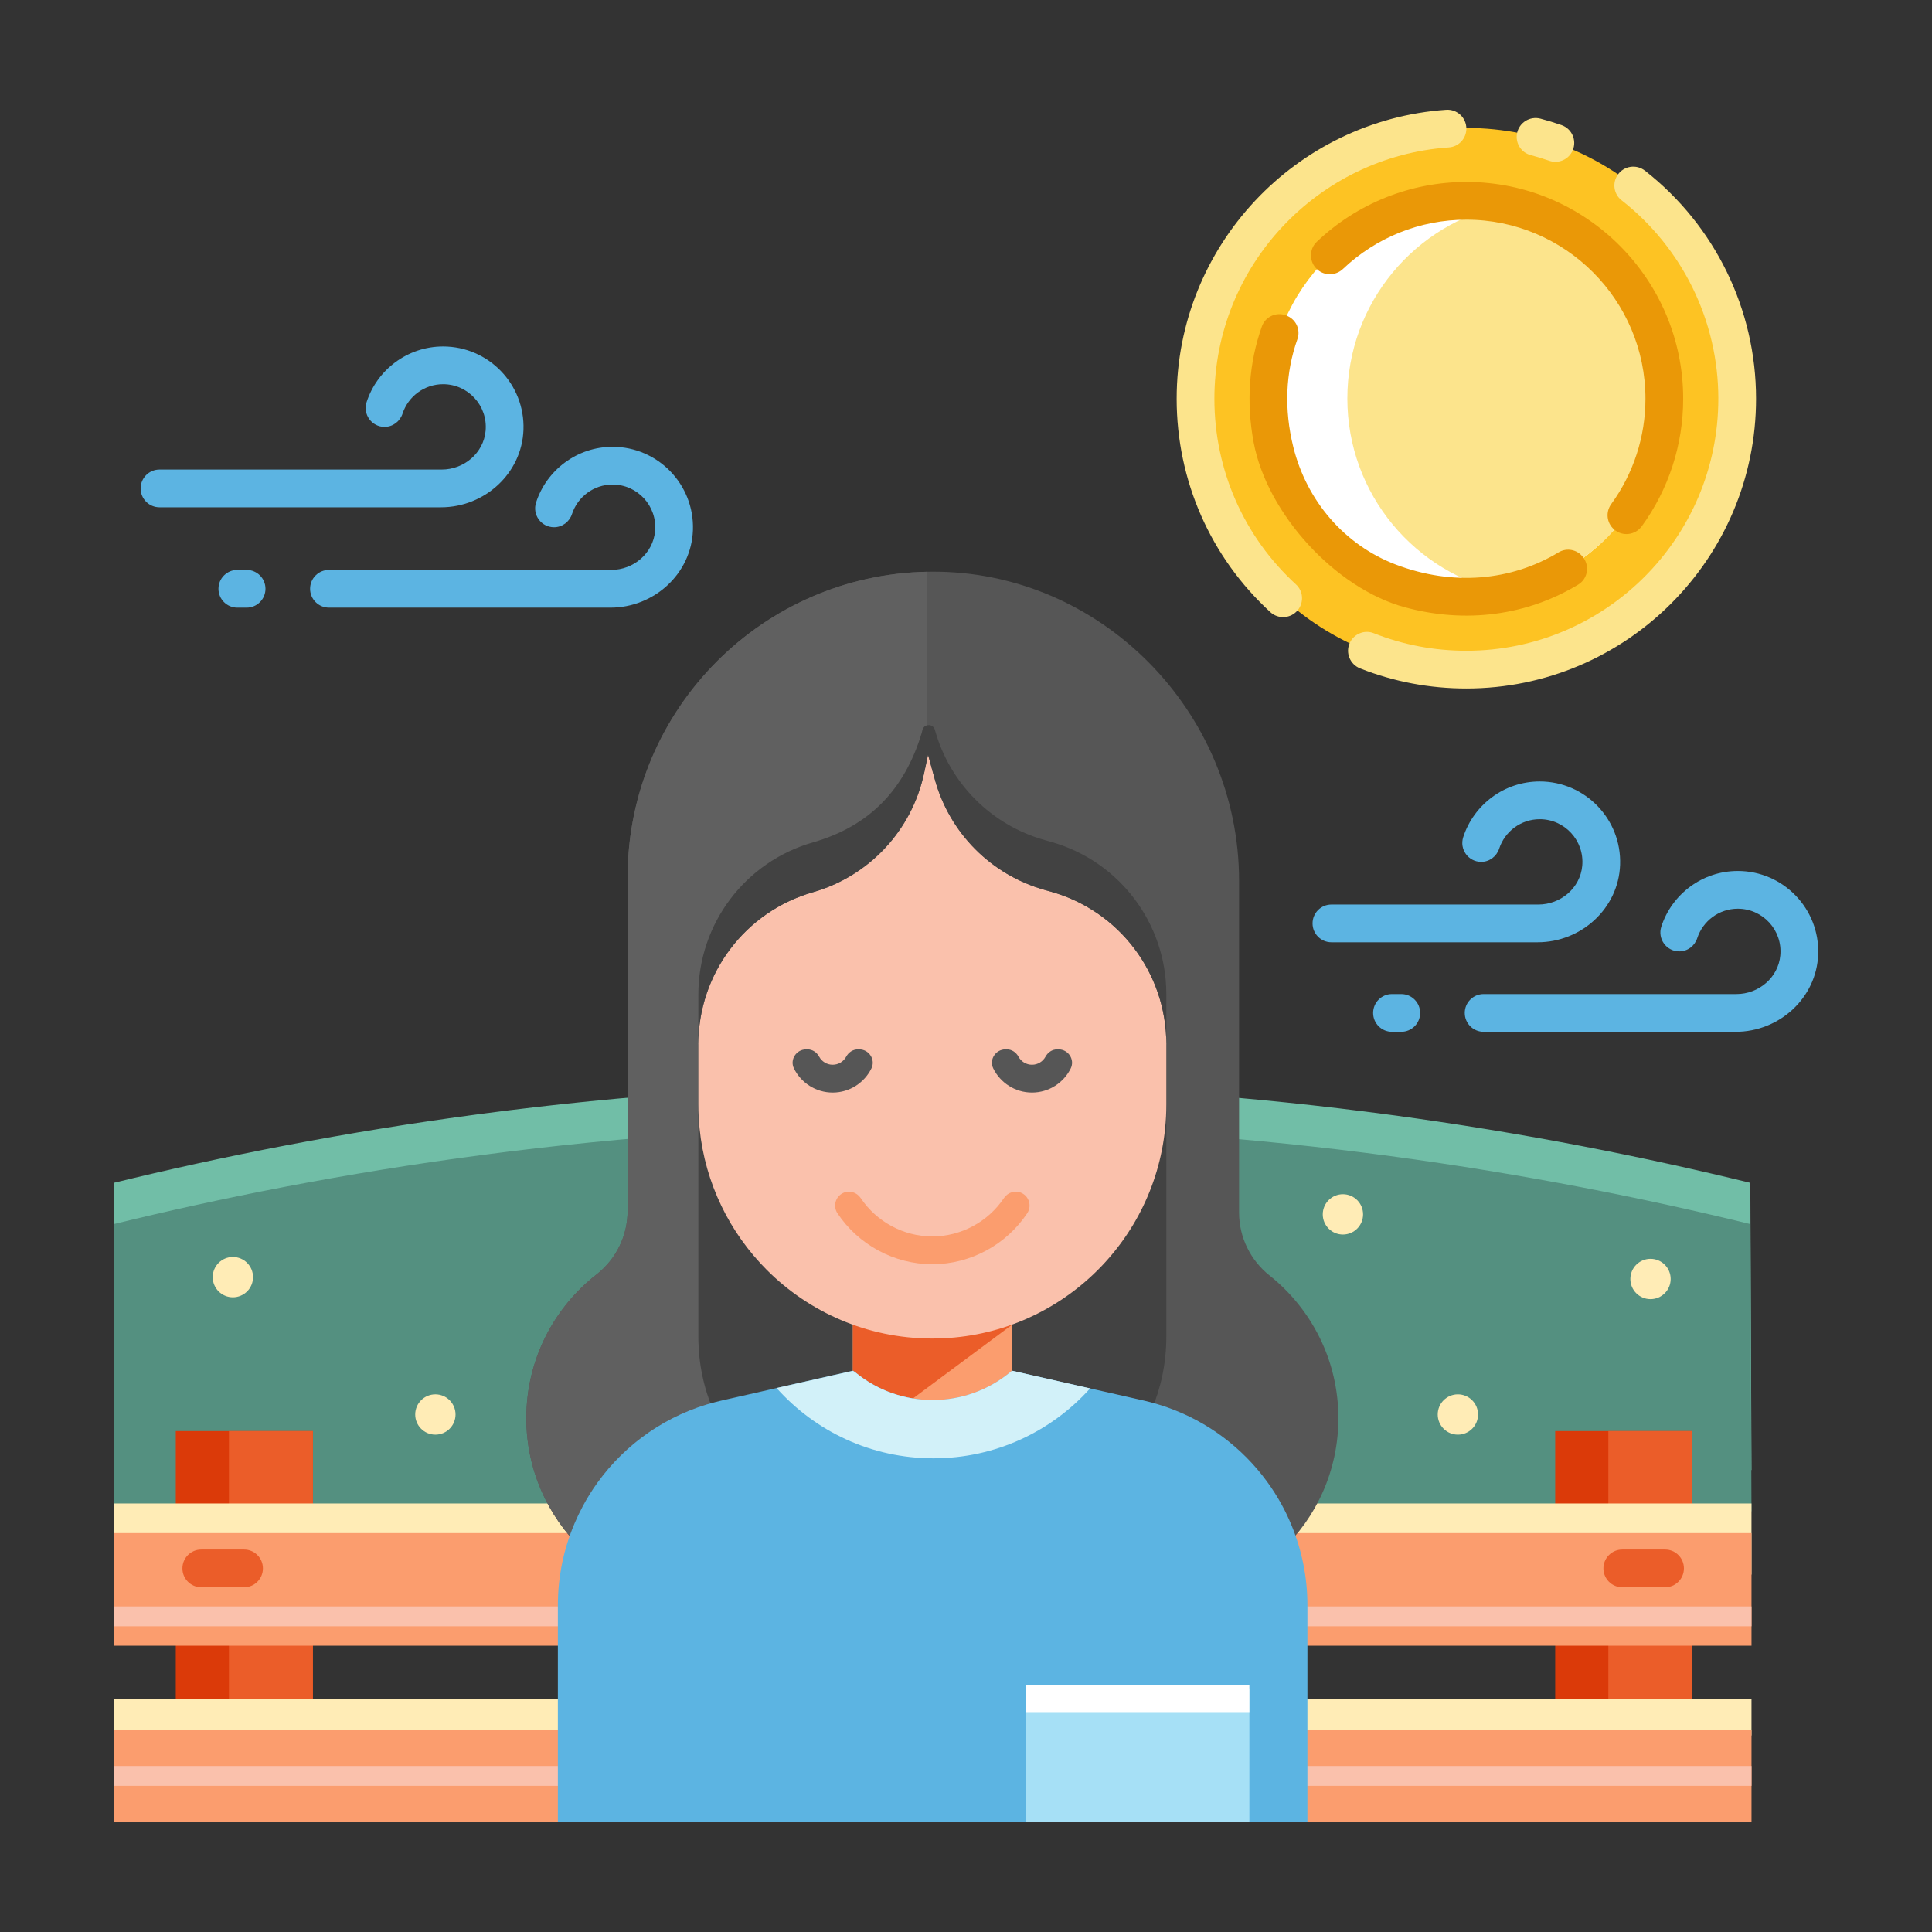
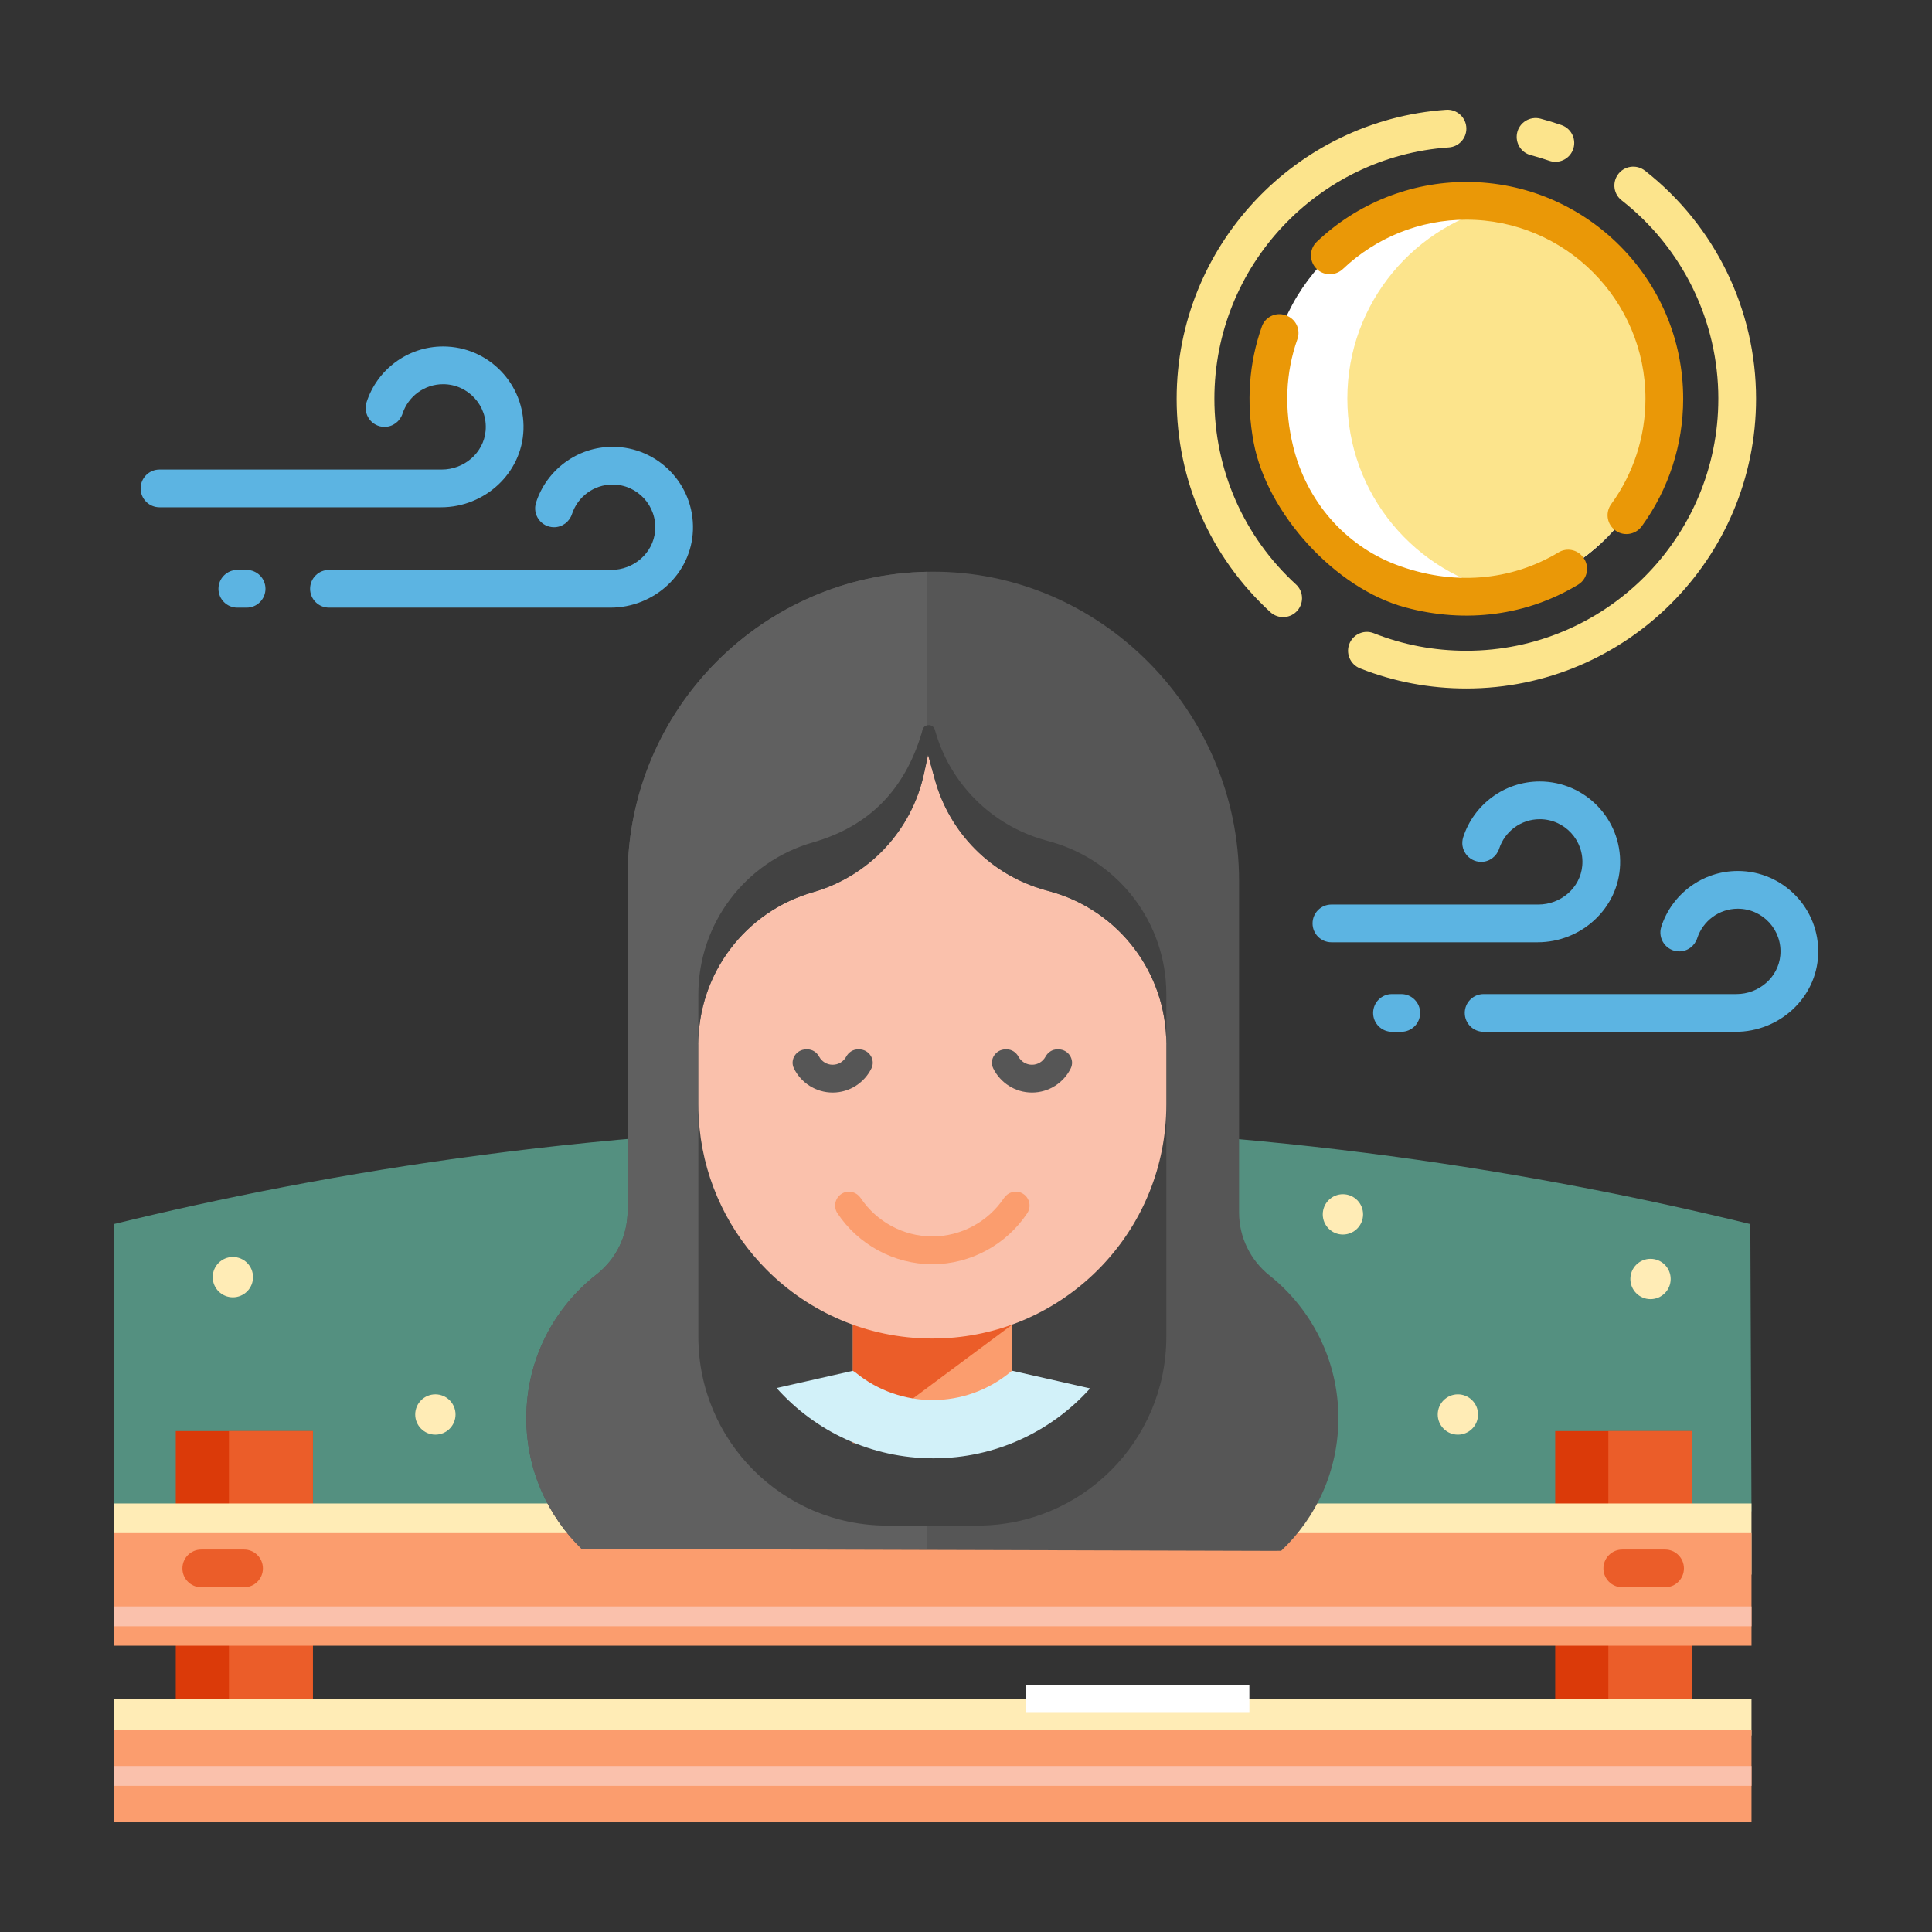
<svg xmlns="http://www.w3.org/2000/svg" id="Good_x5F_atmosphere" enable-background="new 0 0 512 512" height="512" viewBox="0 0 512 512" width="512">
  <rect x="0" y="0" width="512" height="512" fill="#333333" stroke="none" />
  <g>
    <g fill="#5cb4e2">
      <path d="m116.865 134.438h-74.596c-2.762 0-5-2.238-5-5 0-2.761 2.238-5 5-5h74.791c5.908 0 11.096-4.373 11.63-10.256.609-6.707-4.678-12.361-11.261-12.361-5.01 0-9.27 3.274-10.75 7.795-.682 2.079-2.581 3.514-4.768 3.514-3.401 0-5.808-3.322-4.759-6.557 2.772-8.552 10.814-14.752 20.277-14.752 12.009 0 21.729 9.985 21.295 22.09-.415 11.555-10.296 20.527-21.859 20.527z" />
      <path d="m161.774 161.03h-74.596c-2.761 0-5-2.238-5-5 0-2.761 2.239-5 5-5h74.791c5.908 0 11.096-4.374 11.631-10.257.61-6.707-4.678-12.361-11.261-12.361-5.01 0-9.269 3.274-10.75 7.795-.681 2.079-2.58 3.514-4.769 3.514-3.4 0-5.807-3.322-4.758-6.557 2.772-8.552 10.814-14.752 20.277-14.752 12.01 0 21.73 9.985 21.295 22.09-.416 11.556-10.297 20.528-21.86 20.528z" />
      <path d="m65.354 161.03h-2.459c-2.761 0-5-2.238-5-5 0-2.761 2.239-5 5-5h2.459c2.761 0 5 2.239 5 5 0 2.762-2.239 5-5 5z" />
      <path d="m371.351 273.436h-2.458c-2.762 0-5-2.238-5-5 0-2.761 2.238-5 5-5h2.458c2.762 0 5 2.239 5 5 0 2.761-2.239 5-5 5z" />
      <path d="m459.981 273.436h-66.807c-2.761 0-4.999-2.237-4.999-4.999v-.002c0-2.761 2.238-4.999 4.999-4.999h67.001c5.907 0 11.096-4.373 11.631-10.255.61-6.707-4.678-12.362-11.262-12.362-5.01 0-9.269 3.274-10.75 7.795-.681 2.079-2.58 3.514-4.768 3.514-3.4 0-5.808-3.322-4.759-6.557 2.771-8.551 10.813-14.751 20.276-14.751 12.01 0 21.731 9.986 21.296 22.091-.414 11.553-10.296 20.525-21.858 20.525z" />
      <path d="m407.485 249.714h-54.645c-2.761 0-4.999-2.238-4.999-4.999v-.002c0-2.761 2.238-4.999 4.999-4.999h54.839c5.907 0 11.096-4.373 11.631-10.256.61-6.707-4.678-12.362-11.261-12.362-5.01 0-9.27 3.274-10.751 7.795-.681 2.079-2.58 3.514-4.768 3.514-3.4 0-5.808-3.322-4.759-6.557 2.772-8.551 10.814-14.751 20.277-14.751 12.01 0 21.73 9.986 21.295 22.091-.414 11.554-10.295 20.526-21.858 20.526z" />
    </g>
    <g>
-       <path d="m463.856 313.465c-55.123-13.48-127.919-25.838-213.758-26.13-88.689-.301-163.7 12.374-219.954 26.13v76.114h434.019z" fill="#71bea7" />
      <path d="m463.856 324.395c-55.123-13.48-127.919-25.839-213.758-26.131-88.689-.301-163.7 12.374-219.954 26.131v76.113h434.019z" fill="#549080" />
      <g fill="#ffecb6">
        <circle cx="115.378" cy="374.859" r="5.342" />
        <circle cx="61.714" cy="338.455" r="5.342" />
        <circle cx="355.887" cy="321.821" r="5.342" />
        <circle cx="386.355" cy="374.859" r="5.342" />
        <circle cx="437.404" cy="338.943" r="5.342" />
      </g>
    </g>
    <g>
      <g>
        <path d="m412.145 379.25h36.332v80.667h-36.332z" fill="#db3a09" />
        <path d="m426.23 379.25h22.246v80.667h-22.246z" fill="#eb5d29" />
      </g>
      <g>
        <path d="m46.585 379.25h36.333v80.667h-36.333z" fill="#db3a09" />
        <path d="m60.672 379.25h22.246v80.667h-22.246z" fill="#eb5d29" />
      </g>
      <g>
        <path d="m30.145 398.436h434.019v18.846h-434.019z" fill="#ffecb6" />
        <path d="m30.149 406.289h434.019v29.84h-434.019z" fill="#fb9d6e" />
        <path d="m69.676 415.643c0-2.761-2.239-5-5-5h-11.334c-2.761 0-5 2.239-5 5 0 2.762 2.239 5 5 5h11.334c2.762 0 5-2.239 5-5z" fill="#eb5d29" />
        <path d="m424.923 415.643c0 2.762 2.239 5 5 5h11.334c2.762 0 5-2.238 5-5 0-2.761-2.238-5-5-5h-11.334c-2.761 0-5 2.239-5 5z" fill="#eb5d29" />
        <path d="m30.149 425.72h434.019v5.26h-434.019z" fill="#fac1ac" />
      </g>
      <g>
        <path d="m30.145 450.164h434.019v9.753h-434.019z" fill="#ffecb6" />
        <path d="m30.149 458.369h434.019v24.551h-434.019z" fill="#fb9d6e" />
        <path d="m30.149 468.01h434.019v5.26h-434.019z" fill="#fac1ac" />
      </g>
    </g>
    <g>
-       <circle cx="388.601" cy="105.682" fill="#fdc323" r="71.774" />
      <path d="m440.993 105.604c0 25.37-18.025 46.519-41.959 51.353-3.373.674-6.858 1.037-10.431 1.037-28.943 0-52.39-23.447-52.39-52.39 0-28.931 23.446-52.39 52.39-52.39 3.572 0 7.058.362 10.431 1.037 23.934 4.835 41.959 25.995 41.959 51.353z" fill="#fff" />
      <path d="m440.993 105.604c0 25.37-18.025 46.519-41.959 51.353-23.946-4.834-41.972-25.983-41.972-51.353 0-25.358 18.025-46.519 41.972-51.353 23.934 4.835 41.959 25.995 41.959 51.353z" fill="#fce48c" />
      <path d="m332.232 117.253c3.522 18.818 21.635 38.689 40.114 43.691 16.257 4.4 32.455 2.099 45.884-6.016 2.473-1.494 3.104-4.81 1.39-7.135-.03-.041-.06-.081-.089-.121-1.507-2.042-4.317-2.605-6.49-1.294-12.526 7.557-27.974 8.992-43.115 3.245-13.673-5.188-23.696-17.002-27.197-31.2-2.455-9.961-2.053-19.643 1.104-28.555.846-2.389-.271-5.025-2.57-6.091-.046-.021-.091-.042-.136-.063-2.62-1.214-5.744.066-6.71 2.787-3.429 9.656-4.188 20.049-2.185 30.752z" fill="#ea9807" />
      <path d="m427.731 140.287c2.218 1.963 5.627 1.554 7.369-.843 7.103-9.772 10.962-21.57 10.962-33.763 0-31.685-25.777-57.463-57.462-57.463-14.835 0-29.008 5.728-39.651 15.874-2.12 2.021-2.019 5.442.193 7.363 1.961 1.702 4.88 1.61 6.762-.178 8.786-8.349 20.469-13.06 32.696-13.06 26.171 0 47.462 21.292 47.462 47.463 0 10.083-3.195 19.839-9.075 27.916-1.511 2.076-1.217 4.954.706 6.655z" fill="#ea9807" />
      <g fill="#fce48c">
        <path d="m455.375 105.682c0 36.82-29.955 66.775-66.774 66.775-8.524 0-16.767-1.565-24.562-4.659-2.424-.961-5.177.153-6.303 2.505-1.259 2.632.002 5.758 2.715 6.831 8.94 3.535 18.386 5.323 28.149 5.323 42.334 0 76.774-34.441 76.774-76.775 0-23.71-10.907-45.925-29.426-60.44-2.292-1.797-5.625-1.298-7.258 1.113-1.465 2.163-1.027 5.103 1.03 6.712 16.145 12.626 25.655 31.969 25.655 52.615z" />
        <path d="m413.797 33.14c-1.827-.634-3.679-1.199-5.549-1.693-2.817-.744-5.681 1.037-6.224 3.9-.486 2.564 1.078 5.086 3.603 5.75 1.671.439 3.324.944 4.956 1.513 2.466.859 5.172-.359 6.2-2.759 1.149-2.679-.233-5.755-2.986-6.711z" />
-         <path d="m343.954 161.659c1.626-2.036 1.435-5.001-.487-6.761-13.808-12.646-21.641-30.336-21.641-49.216 0-35.261 27.472-64.226 62.137-66.615 2.613-.18 4.638-2.358 4.638-4.979v-.003c0-2.903-2.467-5.193-5.363-4.992-39.842 2.762-71.411 36.058-71.411 76.589 0 21.687 8.986 42.007 24.832 56.541 2.135 1.959 5.487 1.7 7.295-.564z" />
+         <path d="m343.954 161.659c1.626-2.036 1.435-5.001-.487-6.761-13.808-12.646-21.641-30.336-21.641-49.216 0-35.261 27.472-64.226 62.137-66.615 2.613-.18 4.638-2.358 4.638-4.979v-.003c0-2.903-2.467-5.193-5.363-4.992-39.842 2.762-71.411 36.058-71.411 76.589 0 21.687 8.986 42.007 24.832 56.541 2.135 1.959 5.487 1.7 7.295-.564" />
      </g>
    </g>
    <g>
      <path d="m337.491 410.996 2.033-.021c9.335-8.805 15.163-21.294 15.163-35.139 0-15.311-7.124-28.963-18.242-37.819-5.084-4.045-8.076-10.16-8.076-16.659v-87.884c0-44.915-36.751-82.329-81.666-81.976-.332 0-.663.007-.995.022-21.728.427-41.356 9.401-55.657 23.703-14.669 14.662-23.732 34.917-23.732 57.293v88.438c0 6.564-3.058 12.746-8.237 16.799-11.332 8.834-18.604 22.611-18.604 38.084 0 13.602 5.629 25.877 14.67 34.645z" fill="#565656" />
      <path d="m154.148 410.48c-9.041-8.768-14.67-21.043-14.67-34.645 0-15.473 7.272-29.25 18.604-38.084 5.18-4.053 8.237-10.234 8.237-16.799v-88.438c0-22.376 9.063-42.631 23.732-57.293 14.301-14.301 33.929-23.275 55.657-23.703v258.962" fill="#606060" />
      <path d="m259.059 404.294h-23.959c-27.63 0-50.029-22.399-50.029-50.029v-77.521h124.017v77.521c0 27.63-22.4 50.029-50.029 50.029z" fill="#424242" />
      <path d="m226 347.561h42.089v34.875h-42.089z" fill="#fb9d6e" />
      <path d="m226.039 382.436v-31.314h42.089z" fill="#eb5d29" />
      <path d="m245.944 200.042-1.057 4.917c-3.25 15.125-14.567 27.23-29.44 31.489-17.982 5.149-30.375 21.59-30.375 40.295v3.763 12.213c0 2.139.108 4.253.32 6.336 1.481 14.594 8.022 27.691 17.842 37.511 11.163 11.162 26.562 18.089 43.582 18.161h.265c32.107 0 58.514-24.402 61.688-55.672.212-2.083.32-4.197.32-6.336v-13.807-2.255c0-18.78-12.492-35.268-30.571-40.351l-1.695-.476c-14.133-3.974-25.157-15.052-29.061-29.204z" fill="#fac1ac" />
      <path d="m309.088 263.445v13.211c0-18.78-12.489-35.27-30.569-40.346l-1.695-.479c-14.132-3.972-25.161-15.053-29.066-29.207l-1.813-6.58-1.061 4.914c-3.25 15.126-14.567 27.232-29.435 31.491-8.997 2.572-16.585 7.972-21.935 15.067-5.349 7.087-8.443 15.871-8.443 25.228v-13.211c0-9.35 3.094-18.14 8.443-25.235 5.349-7.088 12.938-12.481 21.935-15.06 14.868-4.259 24.273-13.889 28.837-29.071l.152-.671c.393-1.737 2.847-1.793 3.319-.077 3.905 14.146 14.934 25.228 29.066 29.199l1.695.479c18.081 5.086 30.57 21.575 30.57 40.348z" fill="#424242" />
      <path d="m227.703 278.092h-.36c-1.317 0-2.462.783-3.091 1.94-.691 1.271-2.038 2.134-3.582 2.134s-2.891-.863-3.582-2.134c-.63-1.157-1.773-1.94-3.091-1.94h-.361c-2.598 0-4.383 2.725-3.231 5.053 1.869 3.782 5.769 6.39 10.265 6.39 4.497 0 8.396-2.607 10.265-6.39 1.15-2.329-.634-5.053-3.232-5.053z" fill="#565656" />
      <path d="m247.08 327.668c-7.647 0-14.788-3.901-18.974-10.158-1.035-1.548-3.012-2.151-4.692-1.35-2.025.967-2.722 3.505-1.479 5.373 5.533 8.314 15.003 13.502 25.146 13.502 10.133 0 19.602-5.187 25.142-13.502 1.243-1.867.548-4.405-1.476-5.373-1.68-.803-3.658-.201-4.694 1.346-4.193 6.26-11.333 10.162-18.973 10.162z" fill="#fb9d6e" />
      <path d="m273.487 289.534c4.496 0 8.396-2.607 10.265-6.39 1.151-2.328-.633-5.053-3.231-5.053h-.36c-1.317 0-2.462.783-3.091 1.94-.69 1.271-2.037 2.134-3.582 2.134s-2.892-.863-3.582-2.134c-.63-1.157-1.773-1.94-3.091-1.94h-.36c-2.599 0-4.383 2.725-3.231 5.053 1.868 3.783 5.767 6.39 10.263 6.39z" fill="#565656" />
-       <path d="m346.479 425.439v57.48h-198.64v-57.48c0-7.67 1.57-15.04 4.44-21.76.63-1.48 1.32-2.93 2.08-4.35 1.18-2.24 2.52-4.391 4-6.44 7.44-10.31 18.38-18.05 31.35-21.36.49-.119.98-.25 1.48-.359l8.51-1.93 4-.91 2.11-.48 3.4-.77 16.8-3.801.12-.029c.19.16.38.319.57.459 5.36 4.4 11.79 6.82 18.34 7.24 1.33.1 2.66.11 4 .021 6.72-.38 13.34-2.87 18.829-7.45l.32-.27 19.37 4.39 1.34.3 1.48.34 4 .9 8.76 1.99c2.1.479 4.16 1.08 6.16 1.779 10.79 3.791 19.92 10.73 26.43 19.62 1.47 2.011 2.811 4.12 4 6.31.939 1.73 1.79 3.511 2.54 5.341 2.72 6.569 4.211 13.75 4.211 21.219z" fill="#5cb4e2" />
-       <path d="m271.915 447.436h59.18v35.481h-59.18z" fill="#a6e0f6" />
      <path d="m271.915 446.6h59.18v7.129h-59.18z" fill="#fff" />
      <path d="m288.898 367.939c-10.21 11.37-25.02 18.53-41.52 18.53-16.53 0-31.38-7.19-41.57-18.62l3.4-.77 16.8-3.801c.23.15.45.301.69.43 11.96 9.82 29.25 9.771 41.169-.189l.32-.27 19.37 4.39z" fill="#d2f1f9" />
    </g>
  </g>
</svg>